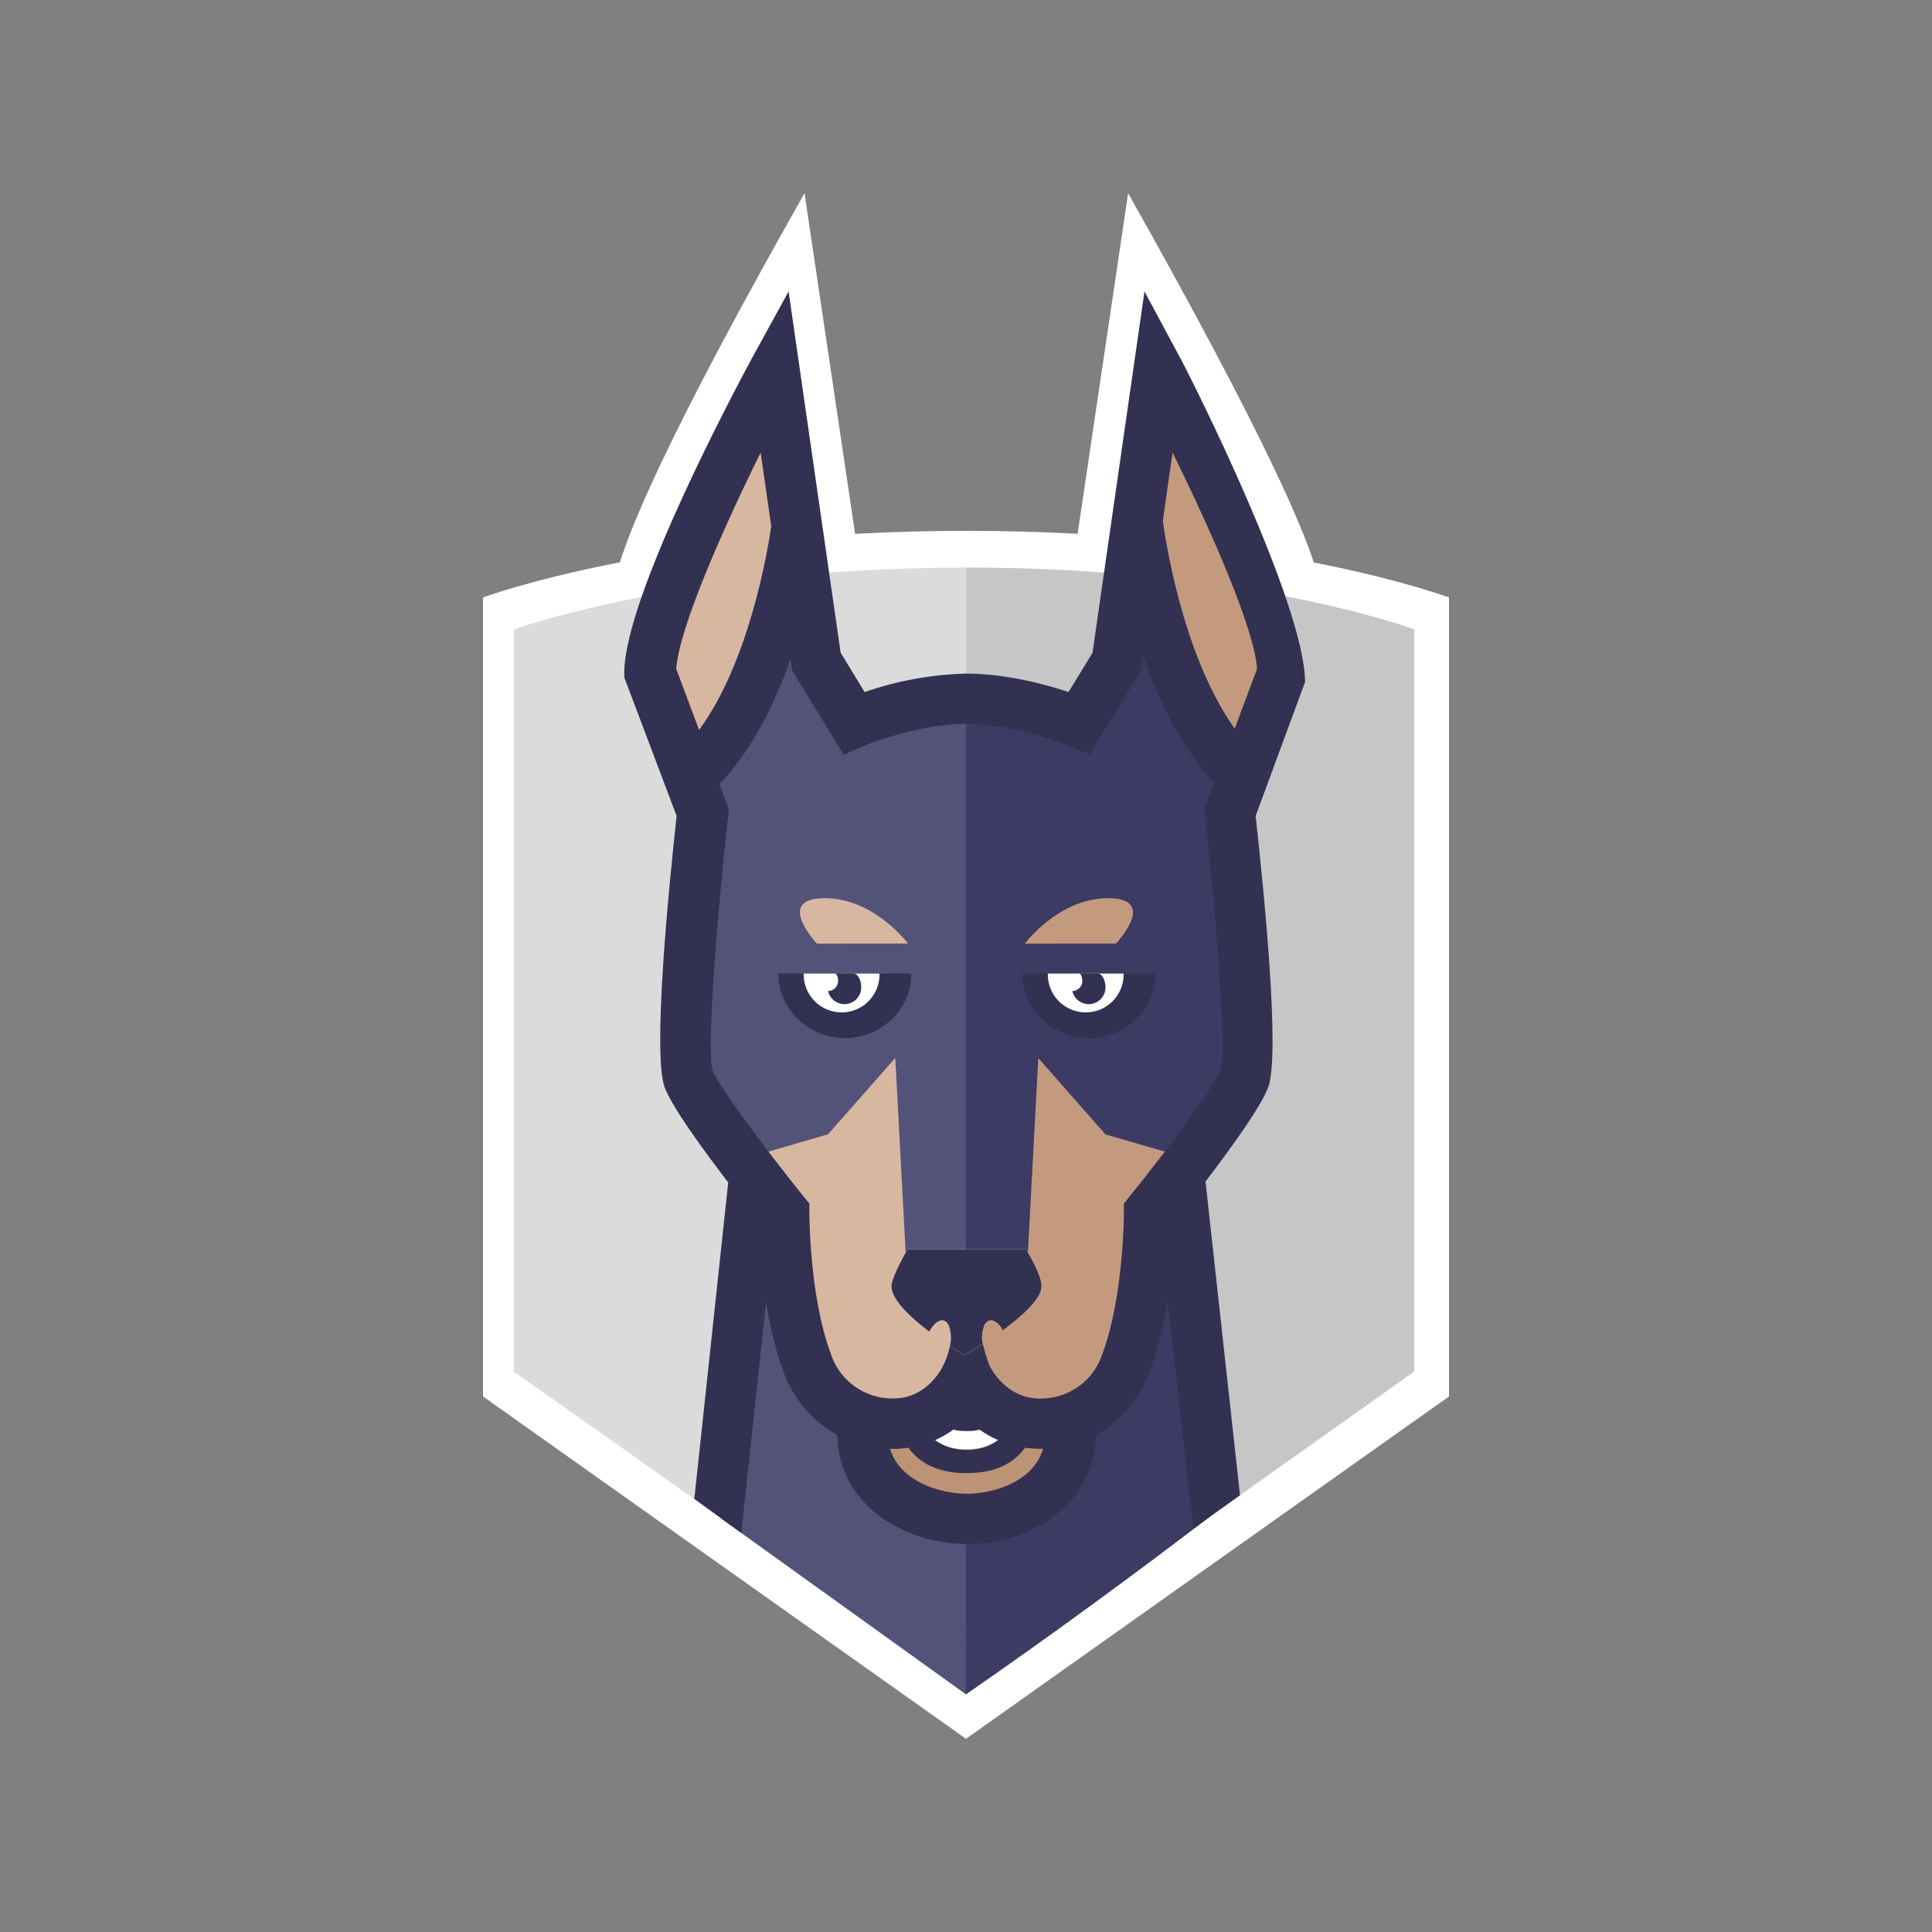
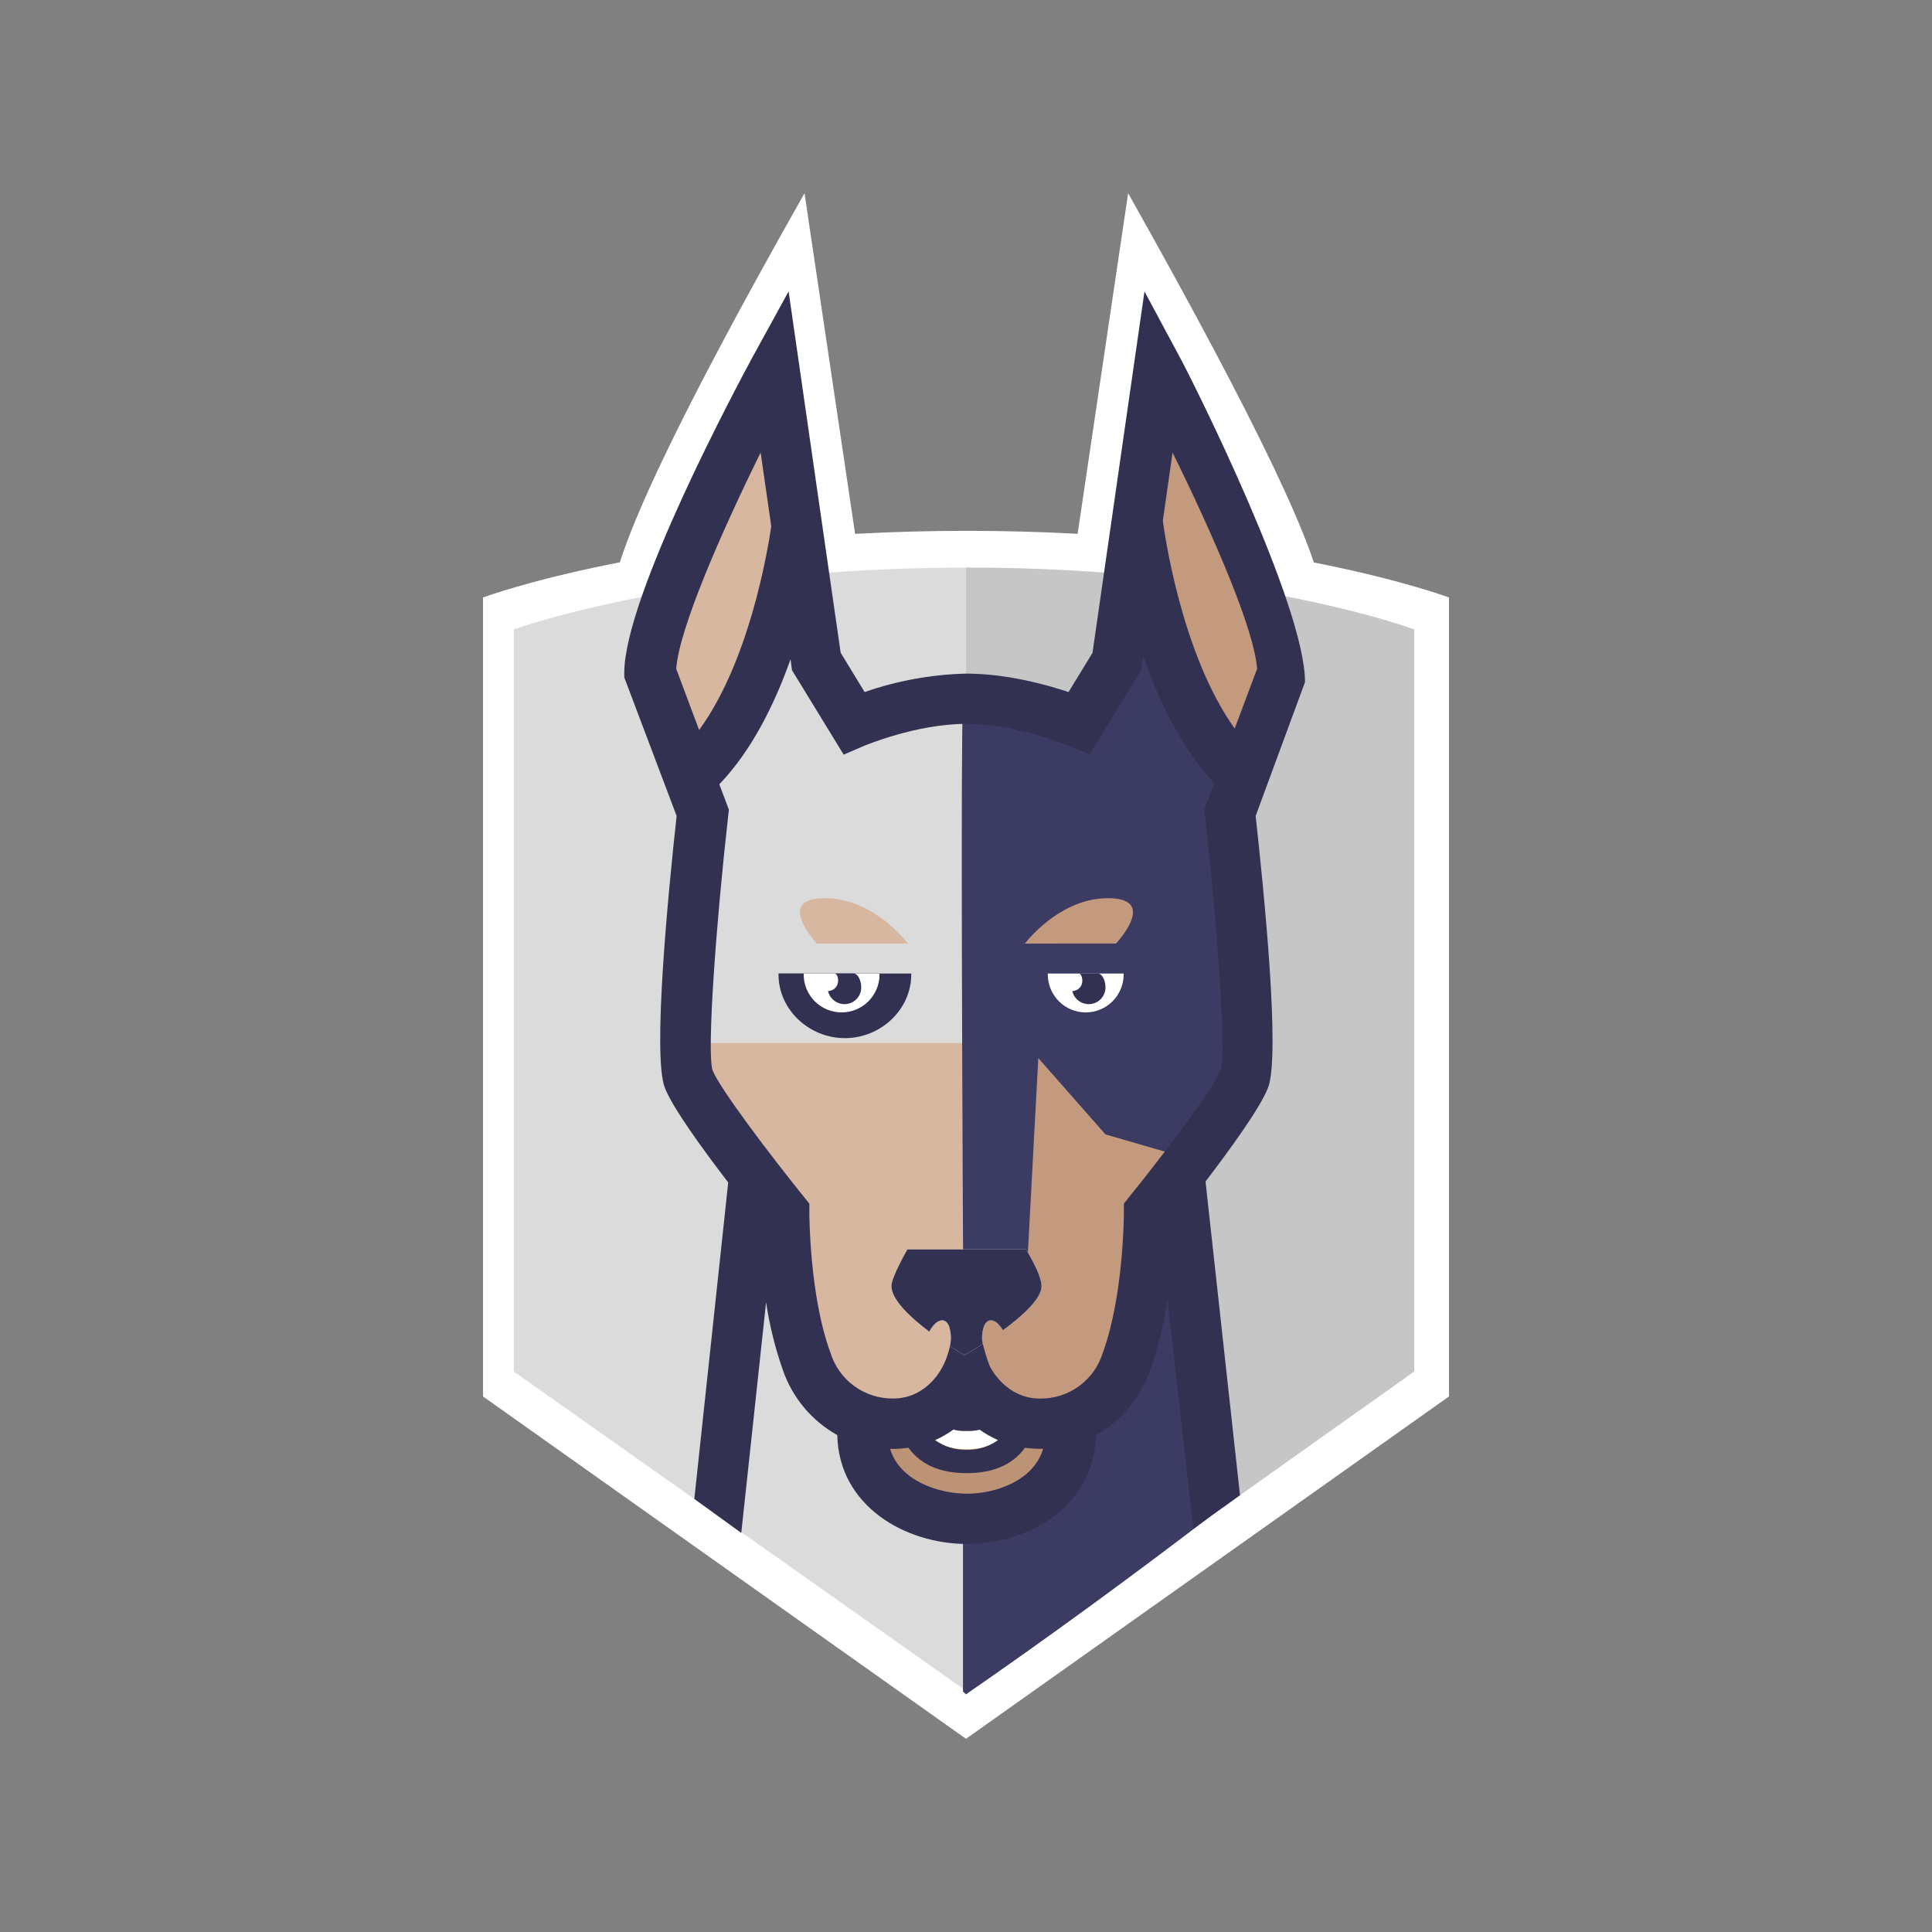
<svg xmlns="http://www.w3.org/2000/svg" width="50" height="50" viewBox="0 0 50 50" fill="none">
  <rect x="0" y="0" width="50" height="50" fill="#808080" stroke="none" />
  <g style="mix-blend-mode:luminosity">
    <g clip-path="url(#clip0_67704_14758)">
      <path d="M34.221 15.555L15.836 15.555C15.836 14.39 17.496 10.873 20.821 5L22.201 14.293L27.818 14.293L29.196 5C32.546 10.95 34.221 14.467 34.221 15.555Z" fill="white" />
      <path d="M25 45L12.5 36.14L12.5 15.463C12.5 15.463 17.122 13.738 25.017 13.738C32.913 13.738 37.5 15.463 37.5 15.463L37.5 36.14L25 45Z" fill="white" />
      <path d="M24.997 43.755L13.297 35.495L13.297 16.29C13.297 16.29 17.672 14.69 24.997 14.69L24.997 43.755Z" fill="#DBDBDB" />
      <path d="M25.017 14.688L25 14.688L25 43.73L36.6 35.495L36.6 16.29C36.6 16.29 32.343 14.688 25.017 14.688Z" fill="#C6C6C6" />
      <path d="M31.329 39.235L30.342 30.56L24.922 30.56L24.922 43.775L24.999 43.85C27.109 42.39 29.219 40.85 31.332 39.235L31.329 39.235Z" fill="#3B3B63" />
-       <path d="M18.672 39.305L24.999 43.85L25.004 30.3L19.522 30.3L18.672 39.305Z" fill="#53537A" />
      <path d="M27.71 36.737C27.71 38.227 26.31 38.965 25.028 38.965C23.745 38.965 22.32 38.227 22.32 36.737" fill="#BC9375" />
      <path d="M25.014 37.508C23.984 37.508 23.484 36.758 23.484 35.208L23.974 35.208C23.974 37.02 24.674 37.02 25.014 37.02C25.352 37.02 26.054 37.02 26.054 35.21L26.544 35.21C26.544 36.755 26.044 37.508 25.014 37.508Z" fill="white" />
      <path d="M25 35.587C25.317 36.417 25.93 36.83 26.837 36.83C27.727 36.83 28.652 36.365 29.075 35.215C29.665 33.605 29.66 31.365 29.66 31.365C29.66 31.365 32.282 28.098 32.282 26.99L25 26.99L25 35.587Z" fill="#C49A7E" />
-       <path d="M17.617 26.993C17.617 28.273 20.217 31.363 20.217 31.363C20.217 31.363 20.21 33.603 20.8 35.213C21.22 36.363 22.15 36.83 23.037 36.83C23.947 36.83 24.6 36.418 25.002 35.588L25.002 26.993L17.617 26.993Z" fill="#D8B7A0" />
+       <path d="M17.617 26.993C20.217 31.363 20.21 33.603 20.8 35.213C21.22 36.363 22.15 36.83 23.037 36.83C23.947 36.83 24.6 36.418 25.002 35.588L25.002 26.993L17.617 26.993Z" fill="#D8B7A0" />
      <path d="M31.966 19.637C29.944 17.575 29.441 13.273 29.441 13.273C29.061 14.627 28.241 18.622 28.241 18.622C28.241 18.622 26.649 18.113 24.934 18.108C24.876 18.108 24.876 23.492 24.934 34.258L26.566 33.083L26.871 27.383L28.609 29.358L30.849 30.008L31.689 29.415C32.044 28.92 32.164 28.497 32.249 28.277C32.559 27.477 31.861 21.378 31.861 21.378C31.611 20.86 31.966 19.637 31.966 19.637Z" fill="#3B3B63" />
-       <path d="M21.799 18.625C21.799 18.625 20.974 14.625 20.599 13.275C20.599 13.275 20.096 17.575 18.074 19.635C18.074 19.635 18.426 20.86 18.179 21.375C18.179 21.375 17.479 27.477 17.791 28.275C17.876 28.495 17.996 28.918 18.351 29.413L19.191 30.008L21.431 29.355L23.169 27.38L23.474 33.083L24.999 34.227L24.999 18.075C23.279 18.078 21.799 18.62 21.799 18.62L21.799 18.625Z" fill="#53537A" />
      <path d="M30.556 9.287C30.891 9.91 33.774 15.66 33.774 17.652L32.496 21.117C32.711 23.073 33.141 27.323 32.816 28.152C32.616 28.668 31.851 29.723 31.199 30.578L32.091 38.697L30.884 39.562L30.214 33.63C30.121 34.233 29.981 34.875 29.769 35.455C29.489 36.218 28.994 36.795 28.364 37.138C28.326 38.97 26.629 39.958 25.029 39.958C23.419 39.958 21.706 38.97 21.669 37.14C21.007 36.77 20.505 36.169 20.259 35.453C20.06 34.884 19.915 34.298 19.826 33.703L19.184 39.672L17.969 38.792L18.846 30.602C18.189 29.745 17.409 28.672 17.206 28.152C16.881 27.323 17.296 23.073 17.511 21.117L16.156 17.53L16.156 17.413C16.156 15.422 19.116 9.91 19.451 9.287L20.409 7.542L21.284 13.617L21.756 16.892L22.376 17.91C23.224 17.616 24.112 17.455 25.009 17.433C26.034 17.433 27.054 17.71 27.654 17.91L28.274 16.895L29.619 7.542L30.556 9.287ZM25.031 38.657C25.736 38.657 26.746 38.337 26.996 37.495L26.916 37.495C26.779 37.495 26.651 37.485 26.526 37.468C26.161 37.972 25.591 38.125 25.016 38.125C24.441 38.125 23.874 37.97 23.509 37.468C23.384 37.485 23.254 37.498 23.114 37.498L23.036 37.495C23.289 38.337 24.311 38.657 25.029 38.657L25.031 38.657ZM24.201 37.27C24.438 37.441 24.724 37.53 25.016 37.523C25.308 37.53 25.593 37.441 25.829 37.27C25.662 37.197 25.502 37.106 25.354 37C25.229 37.035 25.109 37.035 25.016 37.035C24.921 37.035 24.799 37.035 24.674 36.998C24.534 37.097 24.376 37.193 24.201 37.27ZM29.229 30.97C30.099 29.895 31.409 28.165 31.596 27.683C31.741 27.183 31.496 23.878 31.186 21.108L31.169 20.953L31.426 20.265C30.579 19.367 29.989 18.14 29.586 16.977L29.536 17.343L28.199 19.527L27.676 19.305C27.664 19.3 26.301 18.733 25.011 18.733C23.711 18.733 22.369 19.3 22.356 19.305L21.834 19.53L20.496 17.343L20.459 17.062C20.051 18.212 19.459 19.42 18.616 20.297L18.864 20.955L18.846 21.108C18.534 23.878 18.291 27.183 18.439 27.695C18.624 28.168 19.934 29.895 20.801 30.97L20.946 31.15L20.946 31.38C20.946 31.402 20.946 33.528 21.491 35.005C21.597 35.352 21.812 35.656 22.105 35.87C22.399 36.084 22.753 36.197 23.116 36.193C24.016 36.193 24.394 35.373 24.411 35.337C24.621 34.925 24.726 34.248 24.726 33.305L25.269 33.305C25.269 34.062 25.384 34.742 25.609 35.343C25.624 35.373 26.014 36.195 26.916 36.195C27.279 36.199 27.634 36.086 27.927 35.872C28.22 35.658 28.435 35.355 28.541 35.008C29.084 33.523 29.086 31.402 29.086 31.383L29.086 31.15L29.229 30.97Z" fill="#333152" />
-       <path d="M29.078 25.192L26.461 25.192L26.461 25.22C26.461 26.13 27.251 26.867 28.178 26.867C29.106 26.867 29.896 26.13 29.896 25.22L29.896 25.195L29.078 25.195L29.078 25.192Z" fill="#333152" />
      <path d="M27.117 25.192L27.117 25.22C27.117 25.48 27.221 25.73 27.405 25.914C27.589 26.098 27.838 26.201 28.098 26.201C28.359 26.201 28.608 26.098 28.792 25.914C28.976 25.73 29.08 25.48 29.08 25.22L29.08 25.195L27.117 25.195L27.117 25.192Z" fill="white" />
      <path d="M27.946 25.192L27.933 25.198C27.988 25.207 28.021 25.337 28.008 25.422C28 25.485 27.969 25.541 27.921 25.583C27.874 25.624 27.814 25.647 27.751 25.648C27.77 25.734 27.815 25.812 27.88 25.872C27.945 25.932 28.026 25.97 28.113 25.983C28.17 25.991 28.228 25.988 28.283 25.974C28.338 25.96 28.39 25.936 28.436 25.901C28.482 25.867 28.521 25.824 28.55 25.775C28.579 25.726 28.598 25.672 28.606 25.615C28.631 25.44 28.546 25.192 28.406 25.192L27.946 25.192ZM22.766 25.192L20.148 25.192L20.148 25.22C20.148 26.13 20.938 26.867 21.866 26.867C22.791 26.867 23.583 26.13 23.583 25.22L23.583 25.195L22.766 25.195L22.766 25.192Z" fill="#333152" />
      <path d="M20.799 25.192L20.799 25.22C20.799 25.48 20.903 25.73 21.087 25.914C21.271 26.098 21.52 26.201 21.781 26.201C22.041 26.201 22.291 26.098 22.474 25.914C22.659 25.73 22.762 25.48 22.762 25.22L22.762 25.195L20.797 25.195L20.799 25.192Z" fill="white" />
      <path d="M22.082 25.192L21.625 25.192L21.612 25.198C21.67 25.207 21.702 25.337 21.687 25.422C21.678 25.485 21.647 25.541 21.6 25.583C21.553 25.624 21.492 25.647 21.43 25.648C21.449 25.734 21.494 25.812 21.559 25.872C21.625 25.932 21.707 25.971 21.795 25.983C21.851 25.991 21.908 25.988 21.963 25.974C22.019 25.959 22.07 25.935 22.116 25.9C22.162 25.866 22.2 25.823 22.229 25.774C22.258 25.726 22.277 25.671 22.285 25.615C22.31 25.44 22.225 25.192 22.082 25.192Z" fill="#333152" />
      <path d="M28.883 24.418C28.993 24.297 29.926 23.245 28.678 23.245C27.551 23.245 26.738 24.15 26.523 24.42L28.883 24.418Z" fill="#C49A7E" />
      <path d="M23.5 24.418C23.285 24.15 22.475 23.245 21.345 23.245C20.098 23.245 21.032 24.297 21.14 24.42L23.5 24.418ZM17.5 17.308C17.575 16.275 18.655 13.8 19.685 11.713L19.96 13.62C19.855 14.332 19.378 17.13 18.093 18.892L17.5 17.308Z" fill="#D8B7A0" />
      <path d="M30.094 13.473L30.346 11.713C31.376 13.8 32.459 16.275 32.534 17.308L31.954 18.855C30.566 16.915 30.131 13.76 30.094 13.473Z" fill="#C49A7E" />
      <path d="M24.048 34.462C23.565 34.097 23.07 33.638 23.07 33.282C23.07 33.053 23.483 32.335 23.483 32.335L26.553 32.335C26.553 32.335 26.955 32.97 26.955 33.285C26.955 33.612 26.455 34.06 25.955 34.428C25.783 34.135 25.568 34.085 25.468 34.315C25.415 34.466 25.402 34.628 25.43 34.785C25.275 34.885 25.118 34.981 24.958 35.072C24.958 35.072 24.805 34.983 24.585 34.837C24.625 34.663 24.615 34.482 24.558 34.312C24.458 34.08 24.235 34.138 24.063 34.438C24.058 34.446 24.052 34.454 24.048 34.462Z" fill="white" />
      <path d="M24.048 34.462C23.565 34.097 23.07 33.638 23.07 33.282C23.07 33.053 23.483 32.335 23.483 32.335L26.553 32.335C26.553 32.335 26.955 32.97 26.955 33.285C26.955 33.612 26.455 34.06 25.955 34.428C25.783 34.135 25.568 34.085 25.468 34.315C25.415 34.466 25.402 34.628 25.43 34.785C25.275 34.885 25.118 34.981 24.958 35.072C24.958 35.072 24.805 34.983 24.585 34.837C24.625 34.663 24.615 34.482 24.558 34.312C24.458 34.08 24.235 34.138 24.063 34.438C24.058 34.446 24.052 34.454 24.048 34.462Z" fill="#333152" />
    </g>
  </g>
  <defs>
    <clipPath id="clip0_67704_14758">
      <rect width="40" height="40" fill="white" transform="translate(5 5)" />
    </clipPath>
  </defs>
</svg>